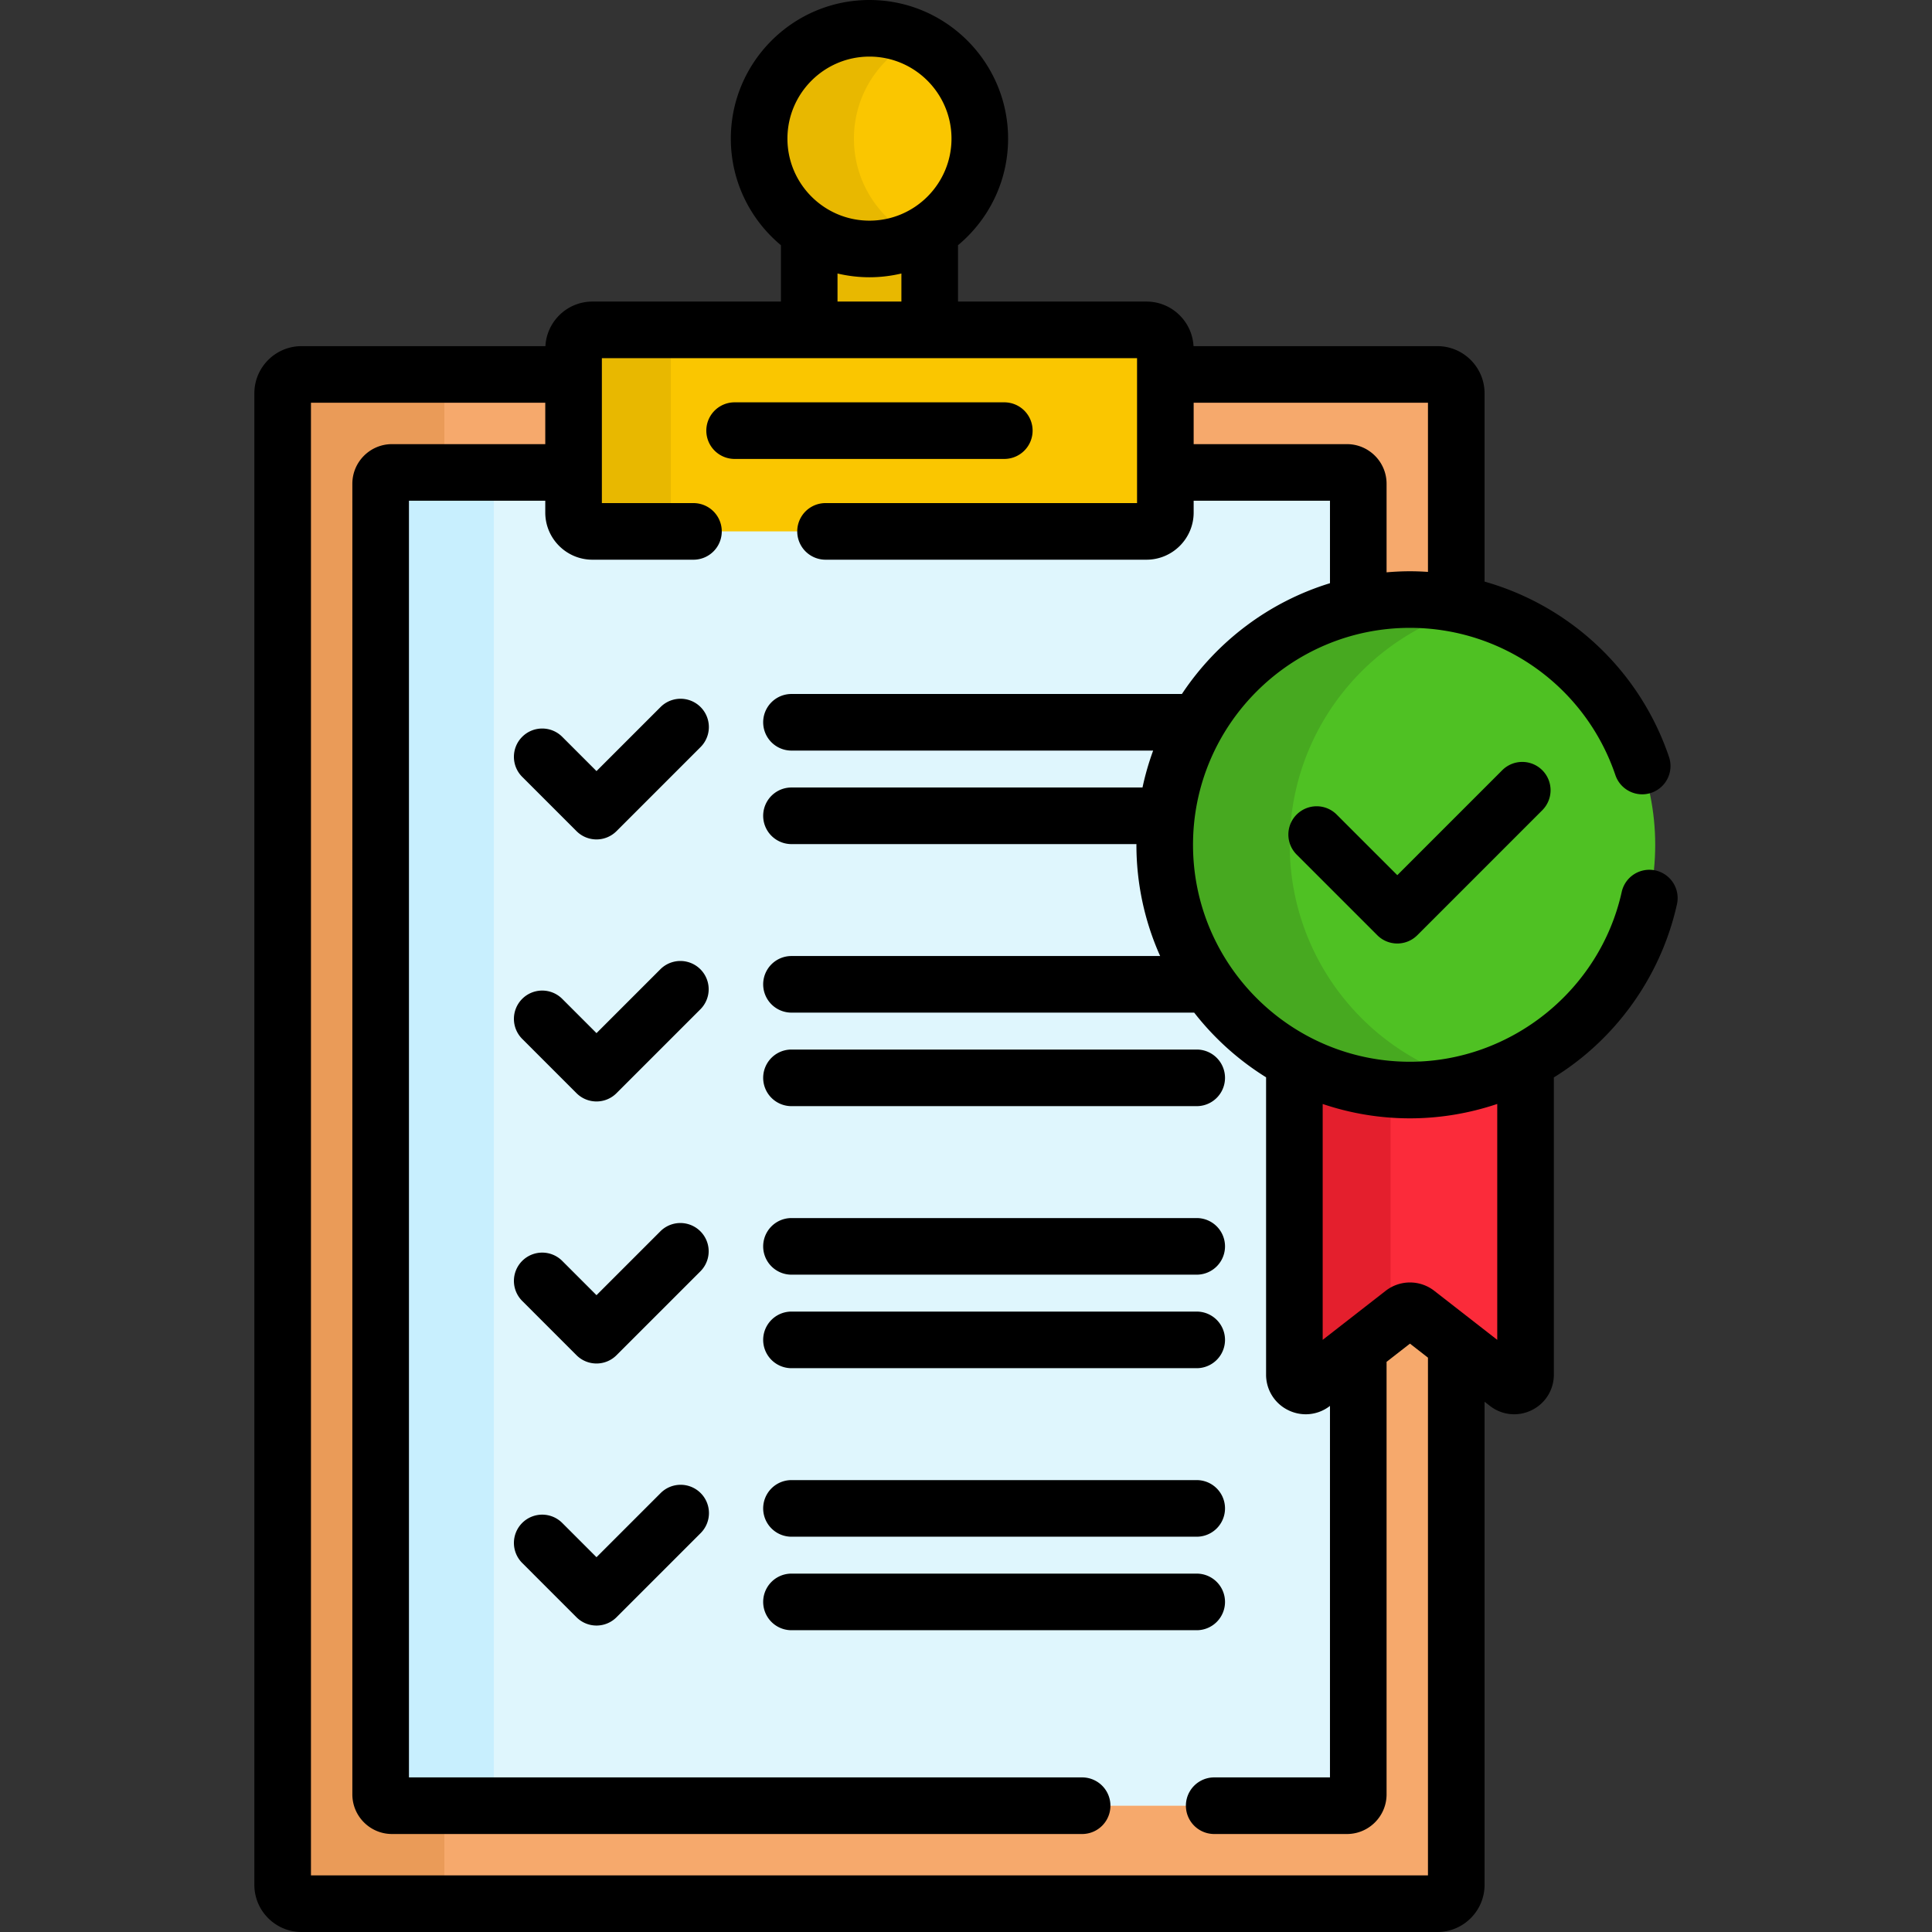
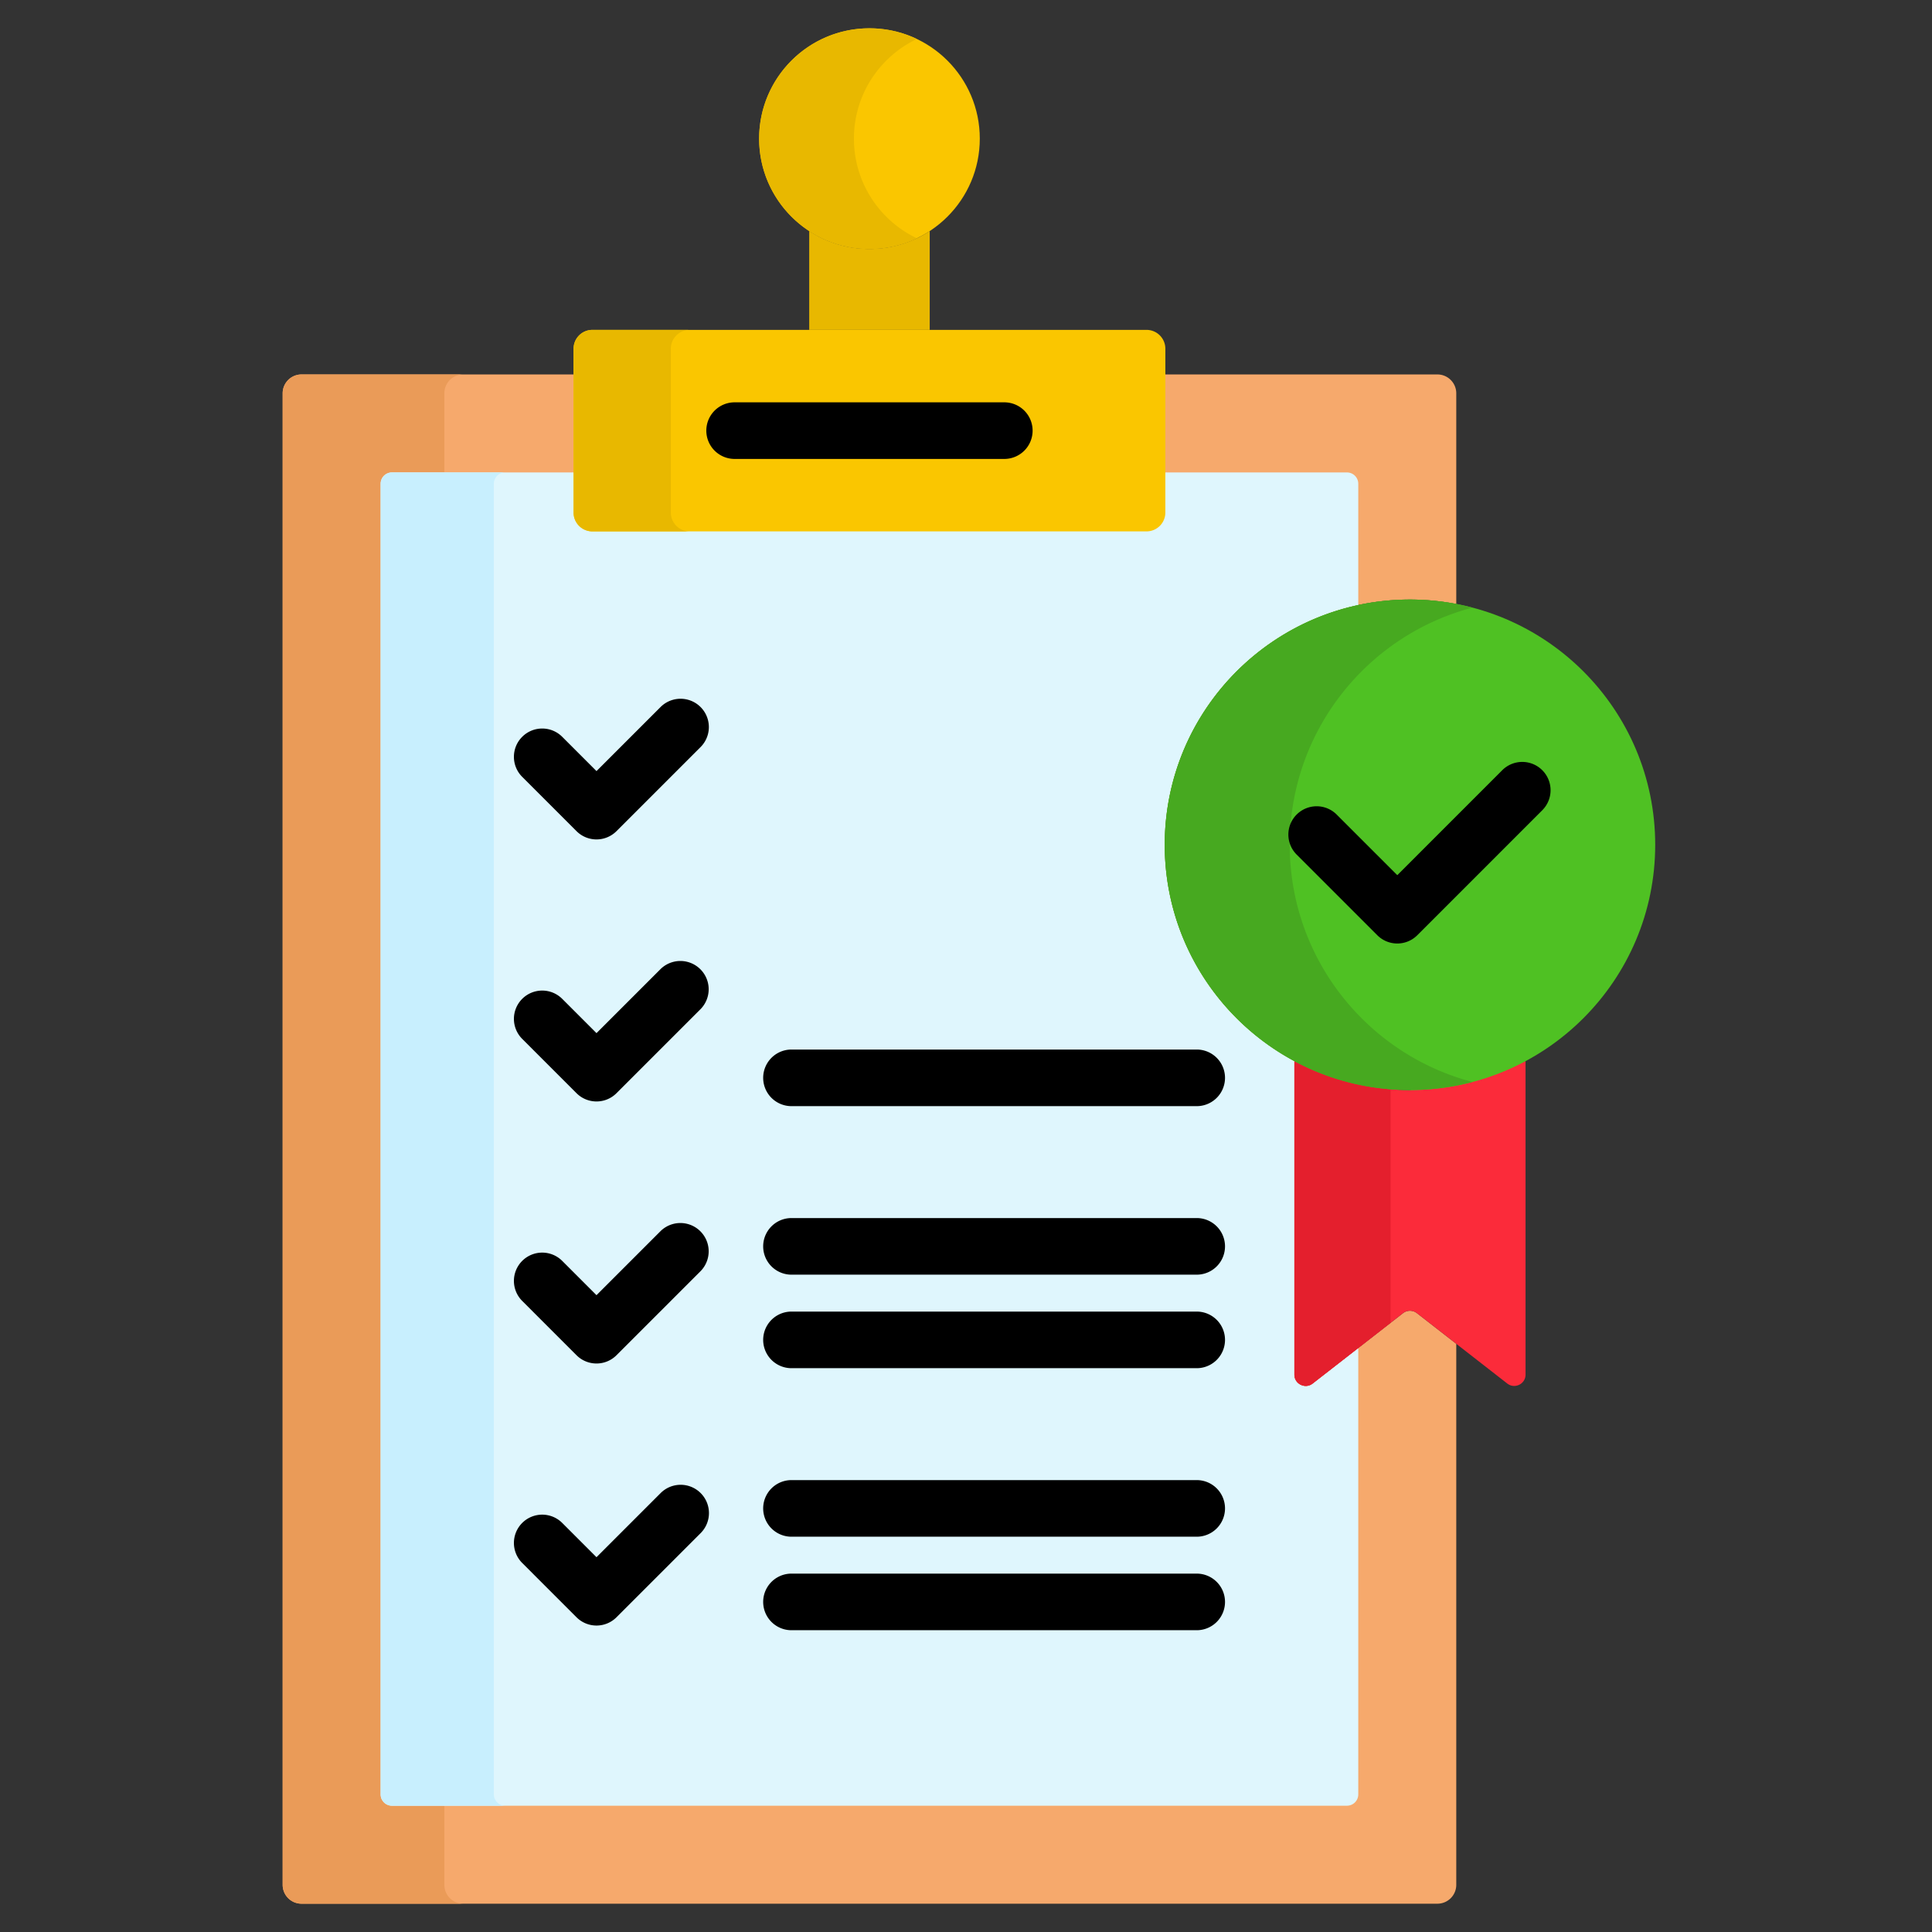
<svg xmlns="http://www.w3.org/2000/svg" version="1.1" width="512" height="512" x="0" y="0" viewBox="0 0 512 512" style="enable-background:new 0 0 512 512" xml:space="preserve" class="">
  <rect x="0" y="0" width="512" height="512" fill="#333333" stroke="none" />
  <g>
    <path fill="#E8B800" d="M230.417 65.977a29.091 29.091 0 0 1-15.965-4.748v26.19h31.931v-26.19a29.108 29.108 0 0 1-15.966 4.748z" opacity="1" data-original="#e8b800" />
    <path fill="#F6A96C" d="M375.499 348.004a3 3 0 0 0-3.687 0l-23.944 18.647c-1.97 1.534-4.843.13-4.843-2.367v-83.077c-20.448-10.949-34.362-32.51-34.362-57.327 0-35.894 29.098-64.992 64.992-64.992 4.197 0 8.295.413 12.271 1.173v-55.829a5 5 0 0 0-5-5h-73.095v36.593c0 2.206-1.794 4-4 4H157.002c-2.206 0-4-1.794-4-4V99.233H79.907a5 5 0 0 0-5 5V499.5a5 5 0 0 0 5 5h301.019a5 5 0 0 0 5-5V356.125z" opacity="1" data-original="#f6a96c" />
    <path fill="#EA9B58" d="M117.758 499.5v-20.969h-13.882a3 3 0 0 1-3-3V128.202a3 3 0 0 1 3-3h13.882v-20.969a5 5 0 0 1 5-5H79.907a5 5 0 0 0-5 5V499.5a5 5 0 0 0 5 5h42.851a5 5 0 0 1-5-5z" opacity="1" data-original="#ea9b58" />
    <path fill="#DFF6FD" d="M347.868 366.652c-1.97 1.534-4.843.13-4.843-2.367v-83.097c-20.445-10.947-34.362-32.493-34.362-57.307 0-31.193 21.98-57.242 51.294-63.533v-32.146a3 3 0 0 0-3-3h-49.126v10.623c0 2.206-1.794 4-4 4H157.002c-2.206 0-4-1.794-4-4v-10.623h-49.126a3 3 0 0 0-3 3v347.329a3 3 0 0 0 3 3h253.081a3 3 0 0 0 3-3V357.237z" opacity="1" data-original="#dff6fd" class="" />
    <path fill="#C8EFFE" d="M130.876 475.531V128.202a3 3 0 0 1 3-3h-30a3 3 0 0 0-3 3v347.329a3 3 0 0 0 3 3h30a3 3 0 0 1-3-3z" opacity="1" data-original="#c8effe" />
    <path fill="#FAC600" d="M303.831 140.825H157.002a5 5 0 0 1-5-5V92.418a5 5 0 0 1 5-5h146.829a5 5 0 0 1 5 5v43.407a5 5 0 0 1-5 5z" opacity="1" data-original="#fac600" />
    <path fill="#E8B800" d="M177.777 135.825V92.418a5 5 0 0 1 5-5h-25.775a5 5 0 0 0-5 5v43.407a5 5 0 0 0 5 5h25.775a5 5 0 0 1-5-5z" opacity="1" data-original="#e8b800" />
-     <path fill="#FB2B3A" d="M373.655 288.873c-11.077 0-21.503-2.778-30.63-7.666v83.077c0 2.497 2.873 3.901 4.843 2.367l23.944-18.647a3 3 0 0 1 3.687 0l23.944 18.647c1.97 1.534 4.843.13 4.843-2.367v-83.077a64.698 64.698 0 0 1-30.631 7.666z" opacity="1" data-original="#fb2b3a" />
+     <path fill="#FB2B3A" d="M373.655 288.873c-11.077 0-21.503-2.778-30.63-7.666v83.077c0 2.497 2.873 3.901 4.843 2.367l23.944-18.647a3 3 0 0 1 3.687 0l23.944 18.647c1.97 1.534 4.843.13 4.843-2.367v-83.077z" opacity="1" data-original="#fb2b3a" />
    <path fill="#E41F2D" d="M343.025 281.207v83.077c0 2.497 2.873 3.901 4.843 2.367l20.648-16.081v-61.919a64.58 64.58 0 0 1-25.491-7.444z" opacity="1" data-original="#e41f2d" />
    <circle cx="373.655" cy="223.881" r="64.992" fill="#4FC123" opacity="1" data-original="#4fc123" />
    <path fill="#47A920" d="M341.793 223.881c0-30.168 20.558-55.529 48.427-62.854a65.084 65.084 0 0 0-16.565-2.138c-35.894 0-64.992 29.098-64.992 64.992s29.098 64.992 64.992 64.992a65.04 65.04 0 0 0 16.565-2.138c-27.869-7.325-48.427-32.686-48.427-62.854z" opacity="1" data-original="#47a920" />
    <circle cx="230.417" cy="36.738" r="29.238" fill="#FAC600" opacity="1" data-original="#fac600" />
    <path fill="#E8B800" d="M226.301 36.738c0-11.651 6.816-21.708 16.677-26.407A29.114 29.114 0 0 0 230.417 7.5c-16.148 0-29.238 13.09-29.238 29.238s13.09 29.238 29.238 29.238c4.497 0 8.755-1.018 12.561-2.831-9.861-4.699-16.677-14.756-16.677-26.407z" opacity="1" data-original="#e8b800" />
    <path d="m175.075 187.352-16.996 16.996-9.083-9.083c-2.928-2.93-7.677-2.929-10.606 0s-2.929 7.677 0 10.606l14.387 14.387a7.497 7.497 0 0 0 10.606 0l22.299-22.3a7.5 7.5 0 0 0-10.607-10.606zM175.075 256.795l-16.996 16.996-9.083-9.083a7.5 7.5 0 0 0-10.606 0 7.5 7.5 0 0 0 0 10.606l14.387 14.387c1.464 1.464 3.384 2.197 5.303 2.197s3.839-.732 5.303-2.197l22.299-22.299a7.501 7.501 0 0 0-10.607-10.607zM209.75 293.14h107.391a7.5 7.5 0 0 0 0-15H209.75a7.5 7.5 0 0 0 0 15zM175.075 326.238l-16.996 16.996-9.083-9.083a7.5 7.5 0 0 0-10.606 0 7.5 7.5 0 0 0 0 10.606l14.387 14.387c1.464 1.464 3.384 2.197 5.303 2.197s3.839-.732 5.303-2.197l22.299-22.299a7.501 7.501 0 0 0-10.607-10.607zM317.141 322.8H209.75a7.5 7.5 0 0 0 0 15h107.391a7.5 7.5 0 0 0 0-15zM317.141 347.583H209.75a7.5 7.5 0 0 0 0 15h107.391a7.5 7.5 0 0 0 0-15zM175.075 395.681l-16.996 16.997-9.083-9.083a7.5 7.5 0 0 0-10.606 0 7.5 7.5 0 0 0 0 10.606l14.387 14.387a7.497 7.497 0 0 0 10.606 0l22.299-22.3a7.5 7.5 0 0 0 0-10.606 7.5 7.5 0 0 0-10.607-.001zM317.141 392.243H209.75a7.5 7.5 0 0 0 0 15h107.391a7.5 7.5 0 0 0 0-15zM324.641 424.525a7.5 7.5 0 0 0-7.5-7.5H209.75a7.5 7.5 0 0 0 0 15h107.391a7.5 7.5 0 0 0 7.5-7.5z" fill="#000000" opacity="1" data-original="#000000" />
-     <path d="M438.714 230.678a7.496 7.496 0 0 0-8.945 5.699c-5.778 26.072-29.377 44.996-56.114 44.996-31.701 0-57.492-25.791-57.492-57.492s25.791-57.492 57.492-57.492c24.647 0 46.525 15.681 54.442 39.021 1.331 3.923 5.592 6.026 9.512 4.693a7.5 7.5 0 0 0 4.693-9.512c-7.795-22.983-26.329-40.076-48.876-46.462v-49.896c0-6.893-5.607-12.5-12.5-12.5h-64.63c-.359-6.573-5.804-11.814-12.465-11.814h-49.949V64.982c8.104-6.744 13.273-16.901 13.273-28.244C267.155 16.481 250.674 0 230.416 0c-20.257 0-36.738 16.481-36.738 36.738 0 11.343 5.169 21.499 13.273 28.243v14.936h-49.949c-6.661 0-12.106 5.241-12.465 11.814h-64.63c-6.893 0-12.5 5.607-12.5 12.5V499.5c0 6.893 5.607 12.5 12.5 12.5h301.019c6.893 0 12.5-5.607 12.5-12.5V371.472l1.407 1.096a10.43 10.43 0 0 0 11.062 1.15 10.43 10.43 0 0 0 5.89-9.434v-78.756a71.962 71.962 0 0 0 7.541-5.358c12.664-10.293 21.574-24.693 25.087-40.547a7.499 7.499 0 0 0-5.699-8.945zm-60.288-79.12a72.618 72.618 0 0 0-4.771-.169c-2.09 0-4.153.109-6.198.283v-23.47c0-5.79-4.71-10.5-10.5-10.5h-40.626v-10.969h62.095zM230.416 15c11.987 0 21.739 9.752 21.739 21.738s-9.752 21.738-21.739 21.738c-11.986 0-21.738-9.752-21.738-21.738S218.43 15 230.416 15zm-8.465 57.481c2.72.644 5.552.995 8.465.995s5.746-.351 8.465-.995v7.437H221.95v-7.437zM378.426 497H82.407V106.732h62.095v10.969h-40.626c-5.79 0-10.5 4.71-10.5 10.5V475.53c0 5.79 4.71 10.5 10.5 10.5h182.901a7.5 7.5 0 0 0 0-15H108.376V132.702h36.126v3.124c0 6.893 5.607 12.5 12.5 12.5h26.775a7.5 7.5 0 0 0 0-15h-24.275V94.918h141.829v38.407h-82.554a7.5 7.5 0 0 0 0 15h85.054c6.893 0 12.5-5.607 12.5-12.5v-3.124h36.126v21.856c-16.23 4.973-30.047 15.501-39.24 29.356H209.75a7.5 7.5 0 0 0 0 15h95.846a71.866 71.866 0 0 0-2.82 9.782H209.75a7.5 7.5 0 0 0 0 15h91.418c0 .062-.005.123-.005.185a72.04 72.04 0 0 0 6.288 29.476H209.75a7.5 7.5 0 0 0 0 15h106.722a73.032 73.032 0 0 0 19.053 17.141v78.787a10.43 10.43 0 0 0 5.89 9.434 10.516 10.516 0 0 0 4.625 1.078c2.276 0 4.529-.75 6.416-2.214v98.448h-30.68a7.5 7.5 0 0 0 0 15h35.18c5.79 0 10.5-4.71 10.5-10.5V360.902l6.198-4.827 4.771 3.716V497zm18.36-141.924-16.678-12.989a10.486 10.486 0 0 0-12.904 0l-16.678 12.989v-62.51a72.152 72.152 0 0 0 23.13 3.806c7.905 0 15.719-1.32 23.13-3.816z" fill="#000000" opacity="1" data-original="#000000" />
    <path d="m398.112 204.114-27.816 27.816-16.064-16.064a7.5 7.5 0 0 0-10.606 0 7.5 7.5 0 0 0 0 10.606l21.368 21.368c1.464 1.464 3.384 2.197 5.303 2.197s3.839-.732 5.303-2.197l33.12-33.12a7.5 7.5 0 0 0 0-10.606 7.503 7.503 0 0 0-10.608 0zM273.652 114.122a7.5 7.5 0 0 0-7.5-7.5h-71.471a7.5 7.5 0 0 0 0 15h71.471a7.5 7.5 0 0 0 7.5-7.5z" fill="#000000" opacity="1" data-original="#000000" />
  </g>
</svg>